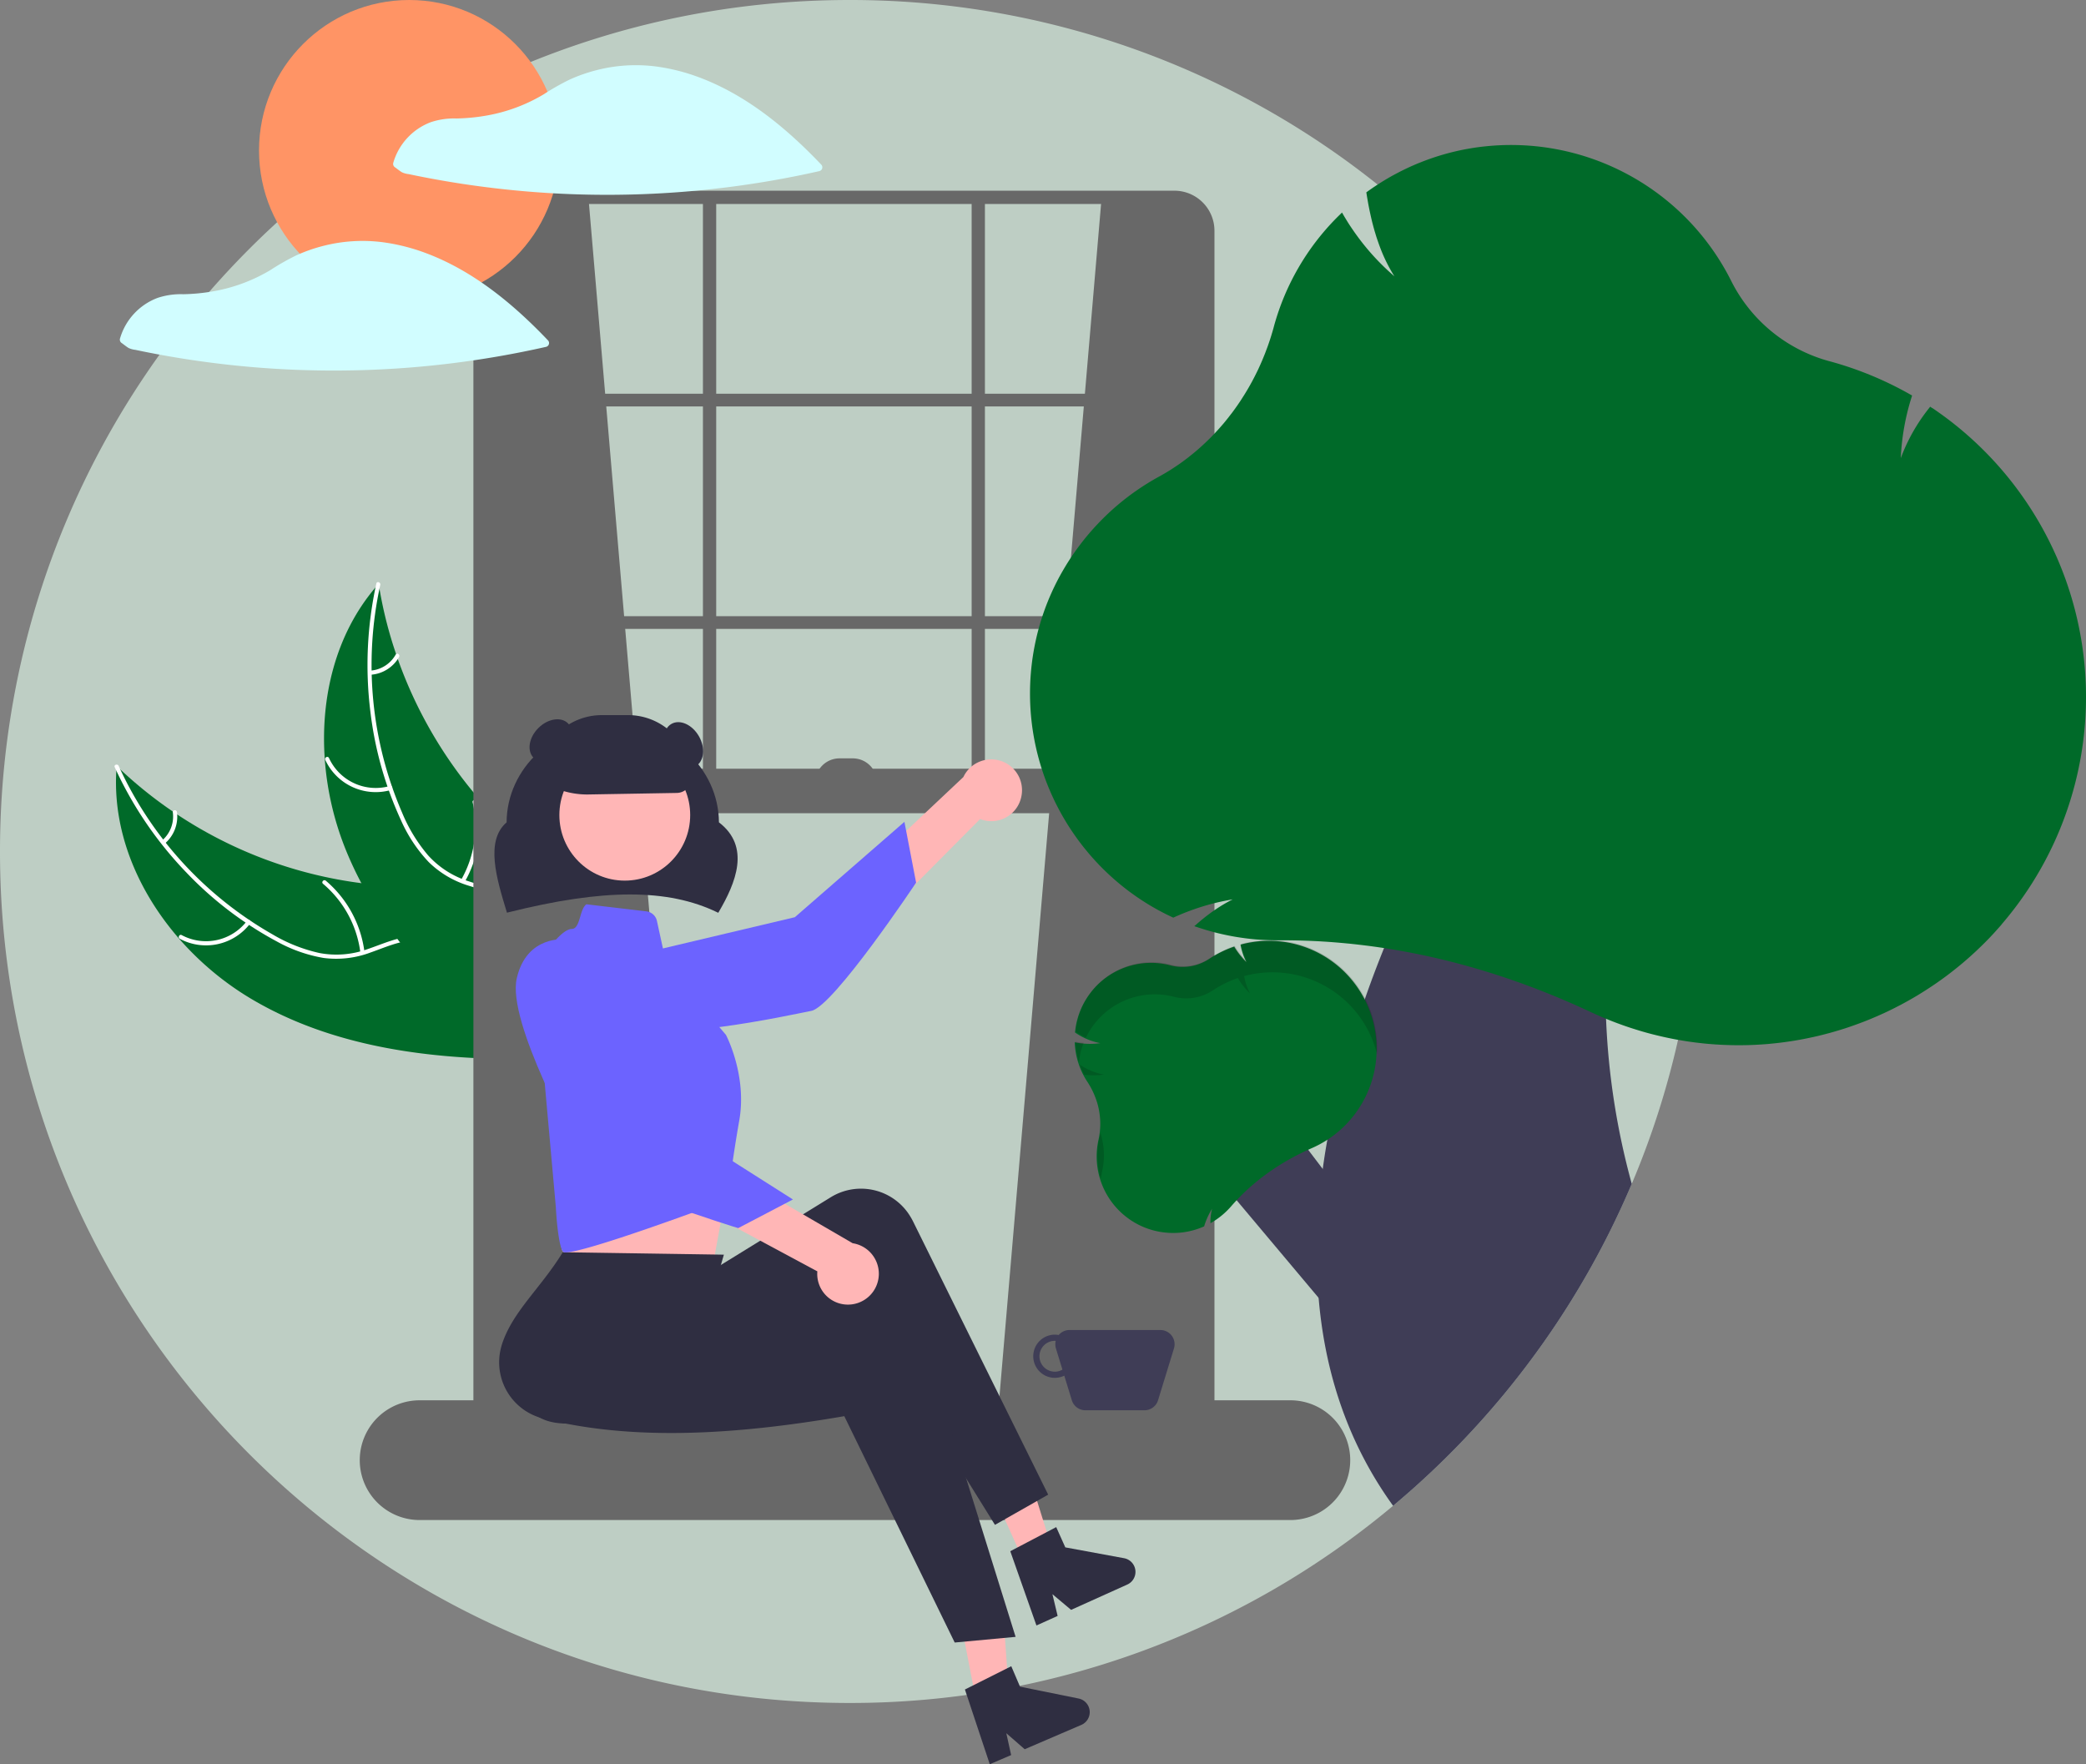
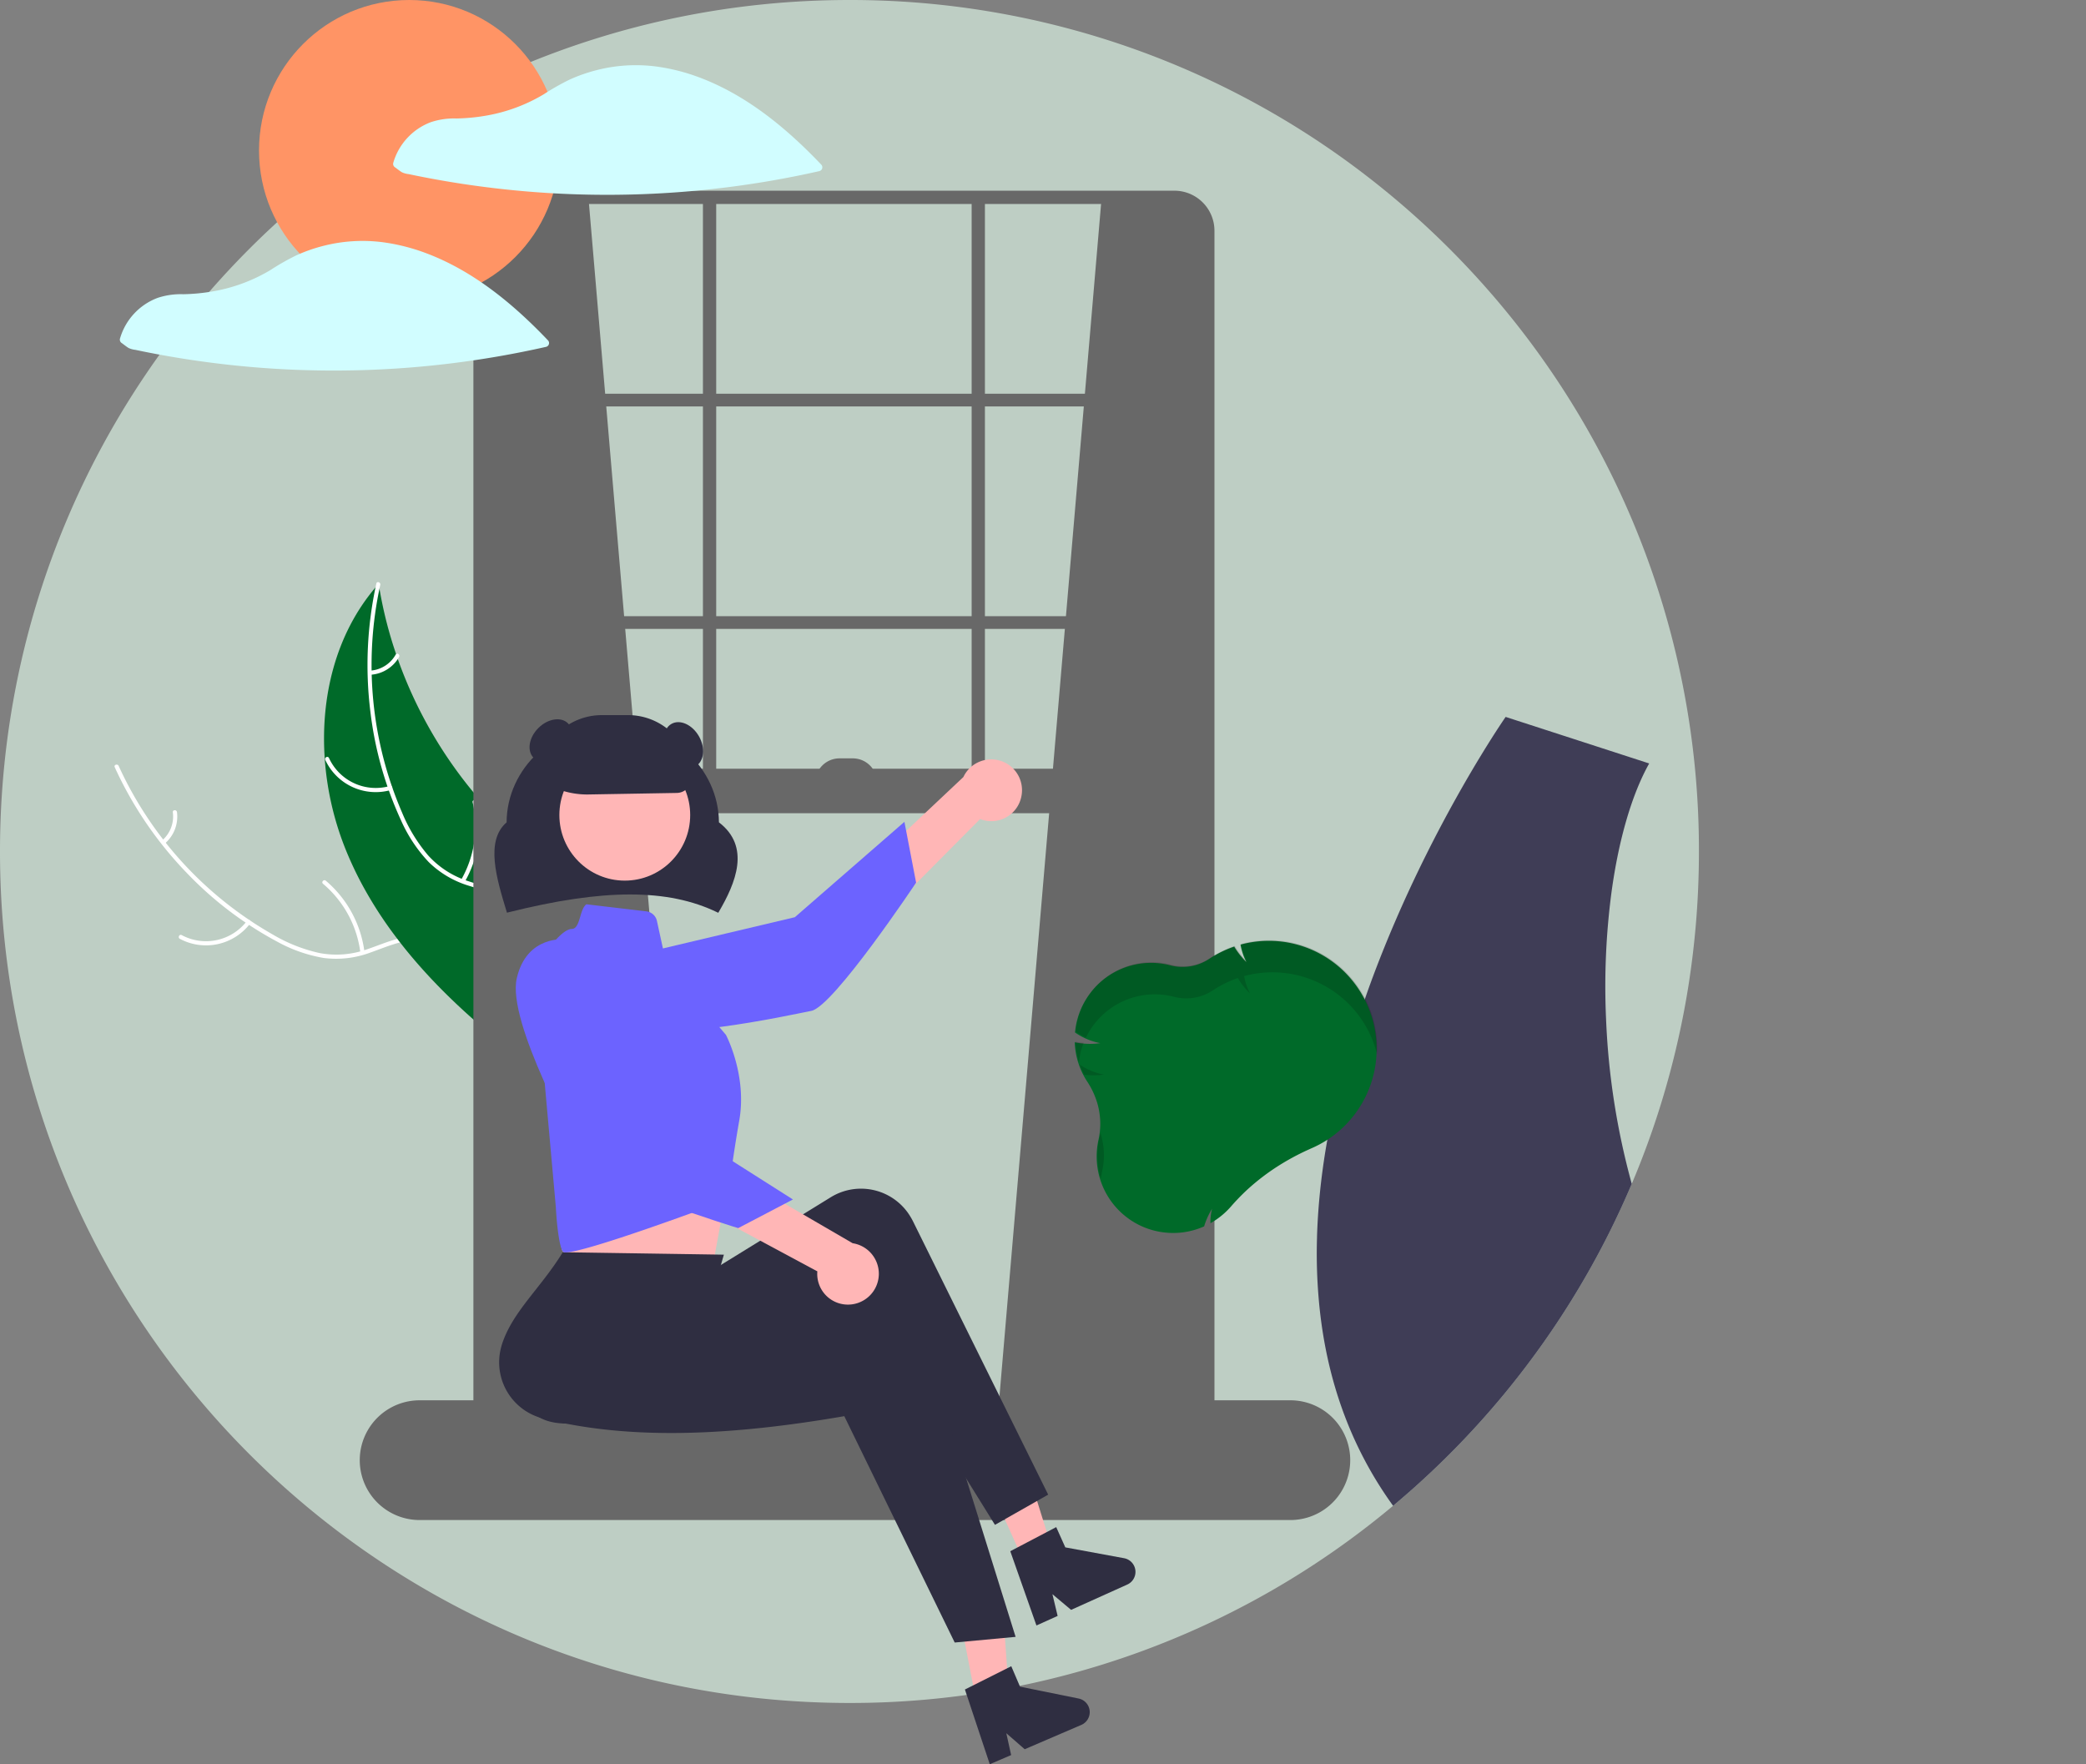
<svg xmlns="http://www.w3.org/2000/svg" width="700" height="592" viewBox="0 0 700 592">
  <rect x="0" y="0" width="700" height="592" fill="#808080" stroke="none" />
  <g id="Welcome_Screen_Image" data-name="Welcome Screen Image" transform="translate(0 0.001)" style="mix-blend-mode: darken;isolation: isolate">
    <path id="Path_46" data-name="Path 46" d="M698.606,337.905q0,12.478-1.047,24.7-.824,9.543-2.249,18.914-1.514,9.922-3.712,19.606v.007q-1.436,6.373-3.155,12.642a281.946,281.946,0,0,1-12.375,35.656q-1.6,3.784-3.311,7.515a281.954,281.954,0,0,1-14.446,27.486,286.715,286.715,0,0,1-55.192,66.854q-3.519,3.136-7.134,6.168a283.479,283.479,0,0,1-182.434,66.17c-157.433,0-285.053-127.919-285.053-285.72S256.12,52.185,413.552,52.185A283.377,283.377,0,0,1,590.8,114.128q3.541,2.813,6.993,5.752a287.416,287.416,0,0,1,31.349,31.1h.007a285,285,0,0,1,69.46,186.924Z" transform="translate(-128.499 -52.185)" fill="#becec4" />
-     <path id="Path_47" data-name="Path 47" d="M226.159,475.674c-27.155-16.2-47.65-46.475-44.989-78.036a145.433,145.433,0,0,0,91.554,40.22c13.23.784,28.026.275,37.765,9.285,6.06,5.606,8.881,14.046,9.343,22.3S318.644,485.9,317,494l.565,1.984C285.968,496.107,253.313,491.874,226.159,475.674Z" transform="translate(-142.011 -140.599)" fill="#006a29" />
    <path id="Path_48" data-name="Path 48" d="M181.659,397.443a124.628,124.628,0,0,0,51.724,56.585A53.513,53.513,0,0,0,249,460.221a30.669,30.669,0,0,0,16.126-1.281c4.85-1.64,9.623-3.88,14.786-4.309a18.8,18.8,0,0,1,14.44,5.339c4.844,4.511,7.782,10.5,10.452,16.45,2.965,6.611,5.94,13.524,11.624,18.278.689.576-.243,1.613-.931,1.038-9.89-8.271-11.5-22.122-19.409-31.864-3.689-4.545-8.766-8-14.8-7.913-5.275.08-10.2,2.386-15.095,4.088a32.727,32.727,0,0,1-15.721,1.841,49.465,49.465,0,0,1-15.793-5.568,120.76,120.76,0,0,1-30.063-22.86,126.957,126.957,0,0,1-24.282-35.593c-.372-.815.957-1.235,1.327-.426Z" transform="translate(-141.839 -140.438)" fill="#fff" />
    <path id="Path_49" data-name="Path 49" d="M233.3,468.211a18.642,18.642,0,0,1-23.619,5.176c-.79-.425-.168-1.674.622-1.249a17.263,17.263,0,0,0,21.96-4.86c.54-.717,1.573.22,1.036.933Z" transform="translate(-149.324 -158.357)" fill="#fff" />
    <path id="Path_50" data-name="Path 50" d="M286.977,473.438a36.094,36.094,0,0,0-12.53-23.093c-.687-.578.245-1.616.931-1.038a37.545,37.545,0,0,1,12.99,24.057c.109.893-1.282.963-1.391.074Z" transform="translate(-166.044 -153.78)" fill="#fff" />
    <path id="Path_51" data-name="Path 51" d="M201.78,427.682a10.606,10.606,0,0,0,3.555-9.4c-.121-.891,1.271-.96,1.391-.074a11.885,11.885,0,0,1-3.91,10.406.718.718,0,0,1-.983.053A.7.7,0,0,1,201.78,427.682Z" transform="translate(-147.336 -145.703)" fill="#fff" />
    <path id="Path_52" data-name="Path 52" d="M293.3,315.46c.091.555.182,1.109.284,1.669a139.781,139.781,0,0,0,5.58,21.928c.181.555.372,1.116.568,1.665a147.15,147.15,0,0,0,27.157,46.808,142.663,142.663,0,0,0,15.362,15.292c7.6,6.49,16.347,12.92,21.217,21.3a24.528,24.528,0,0,1,1.389,2.694l-20.685,47.3c-.1.084-.191.173-.292.257l-.74,1.926c-.3-.222-.607-.46-.908-.682-.175-.128-.345-.267-.52-.4-.115-.089-.23-.178-.339-.252-.039-.029-.077-.06-.1-.084-.109-.074-.2-.153-.3-.222q-2.579-1.982-5.139-4.008c-.011,0-.011,0-.017-.02-12.979-10.322-25.212-21.82-35.316-34.814-.3-.391-.619-.786-.913-1.2a136.323,136.323,0,0,1-12.063-18.667,120.614,120.614,0,0,1-5.172-11.033,100.385,100.385,0,0,1-7.118-30.5c-1.517-20.889,3.649-42.032,17.036-57.763C292.606,316.25,292.943,315.858,293.3,315.46Z" transform="translate(-166.241 -119.567)" fill="#006a29" />
    <path id="Path_53" data-name="Path 53" d="M298.916,315.638a125.007,125.007,0,0,0,7.31,76.395,53.742,53.742,0,0,0,8.746,14.367,30.729,30.729,0,0,0,13.645,8.709c4.858,1.618,10.013,2.709,14.394,5.483a18.868,18.868,0,0,1,8.323,12.977c1.158,6.524-.092,13.077-1.536,19.442-1.6,7.067-3.381,14.383-1.7,21.609.2.875-1.163,1.141-1.367.267-2.928-12.572,4.1-24.606,3.642-37.154-.215-5.855-2.192-11.681-7.063-15.249-4.26-3.119-9.576-4.249-14.508-5.845a32.777,32.777,0,0,1-13.658-8.017,49.669,49.669,0,0,1-9.265-13.977,121.232,121.232,0,0,1-10.272-36.394,127.238,127.238,0,0,1,1.992-43.073c.193-.875,1.506-.408,1.315.461Z" transform="translate(-171.307 -119.375)" fill="#fff" />
    <path id="Path_54" data-name="Path 54" d="M297.483,404.654a18.657,18.657,0,0,1-21.967-10.121c-.375-.816.871-1.439,1.247-.622a17.276,17.276,0,0,0,20.453,9.372c.862-.247,1.123,1.125.266,1.37Z" transform="translate(-166.364 -139.547)" fill="#fff" />
    <path id="Path_55" data-name="Path 55" d="M336.915,439.756a36.143,36.143,0,0,0,3.867-26c-.2-.876,1.166-1.142,1.367-.267a37.593,37.593,0,0,1-4.079,27.047C337.621,441.315,336.468,440.531,336.915,439.756Z" transform="translate(-182.177 -144.518)" fill="#fff" />
    <path id="Path_56" data-name="Path 56" d="M295.728,352.661a10.566,10.566,0,0,0,8.484-5.359c.439-.785,1.591,0,1.155.78a11.84,11.84,0,0,1-9.373,5.949.72.72,0,0,1-.817-.551A.7.7,0,0,1,295.728,352.661Z" transform="translate(-171.445 -127.633)" fill="#fff" />
    <path id="Path_57" data-name="Path 57" d="M382.388,141.029l34.889,409.378L347.5,555.665V146.237C355.814,140.723,367.75,139.86,382.388,141.029Z" transform="translate(-184.93 -74.807)" fill="#686868" />
    <path id="Path_58" data-name="Path 58" d="M614.388,141.029,579.5,550.407l69.779,5.259V146.237C640.963,140.723,629.028,139.86,614.388,141.029Z" transform="translate(-244.71 -74.807)" fill="#686868" />
    <path id="Path_59" data-name="Path 59" d="M577.762,571.974H355.917A13.448,13.448,0,0,1,342.5,558.525V151.634a13.448,13.448,0,0,1,13.417-13.449H577.762a13.448,13.448,0,0,1,13.417,13.449V558.526A13.449,13.449,0,0,1,577.762,571.974ZM355.917,142.649a8.984,8.984,0,0,0-8.964,8.985V558.526a8.984,8.984,0,0,0,8.964,8.985H577.762a8.984,8.984,0,0,0,8.964-8.985V151.634a8.984,8.984,0,0,0-8.964-8.984Z" transform="translate(-183.642 -74.196)" fill="#686868" />
    <rect id="Rectangle_7" data-name="Rectangle 7" width="242.563" height="4.265" transform="translate(161.72 132.118)" fill="#686868" />
    <rect id="Rectangle_8" data-name="Rectangle 8" width="242.563" height="4.265" transform="translate(161.72 206.764)" fill="#686868" />
    <rect id="Rectangle_9" data-name="Rectangle 9" width="4.454" height="203.129" transform="translate(235.885 66.222)" fill="#686868" />
    <rect id="Rectangle_10" data-name="Rectangle 10" width="4.454" height="203.129" transform="translate(326.056 66.222)" fill="#686868" />
    <path id="Path_60" data-name="Path 60" d="M603.518,723.865H311.042a20.09,20.09,0,0,1,0-40.179H603.518a20.09,20.09,0,0,1,0,40.179Z" transform="translate(-170.371 -213.809)" fill="#686868" />
    <rect id="Rectangle_11" data-name="Rectangle 11" width="242.563" height="14.929" transform="translate(161.72 257.949)" fill="#686868" />
    <path id="Path_61" data-name="Path 61" d="M427.117,442.043l-.308-.149c-16.548-8.012-38.217-8.005-70.264.026l-.342.086-.1-.339c-3.39-11.142-7.23-23.761-.016-29.97.1-18.219,16.045-33.012,35.628-33.012s35.521,14.786,35.628,33c10.732,8.225,5.617,20.378-.051,30.062Z" transform="translate(-186.088 -135.749)" fill="#2f2e41" />
    <path id="Path_62" data-name="Path 62" d="M563.291,407.116a10.274,10.274,0,0,1-13.842,7.55l-58.479,58.9-5.218-18.29,58.08-54.7a10.333,10.333,0,0,1,19.458,6.536Z" transform="translate(-220.554 -139.834)" fill="#ffb6b6" />
    <path id="Path_63" data-name="Path 63" d="M395.138,471.034s-5.306,12.051,7.786,19.483,58.846-2.836,66.27-4.27,35.153-43.028,35.153-43.028l-3.921-20.4-36.775,32Z" transform="translate(-196.931 -147.045)" fill="#6c63ff" />
    <path id="Path_64" data-name="Path 64" d="M382.375,577.088l.742,14.137s-2.191,12.523-.389,15.225,50.59,3.028,50.59,3.028,3.225-17.424,6-32.674Z" transform="translate(-193.824 -186.455)" fill="#ffb6b6" />
    <path id="Path_65" data-name="Path 65" d="M440.315,761.3l10.2-2.066-2.92-41.306L432.54,720.98Z" transform="translate(-111.454 -183.745)" fill="#ffb6b6" />
    <path id="Path_66" data-name="Path 66" d="M456.863,688.913l9.485-4.275-12.3-39.522-14,6.31Z" transform="translate(-113.388 -165.109)" fill="#ffb6b6" />
    <path id="Path_67" data-name="Path 67" d="M541.022,690.91l-17.859,10.136-44.044-70.94c-30.919,20.879-61.154,30.878-91.634,36.214-10.3,1.839-20.811.907-22.79-9.606q-.139-.737-.221-1.482c-1.217-11.483,13.034-26.2,14.846-40.252l39-2.347,4.809,6.181,45.1-27.8a19.337,19.337,0,0,1,26.647,6.753q.447.738.83,1.513Z" transform="translate(-189.285 -189.374)" fill="#2f2e41" />
    <path id="Path_68" data-name="Path 68" d="M527.455,745.977l-20.435,1.9-37.052-75.955c-36.742,6.334-71.4,8.363-101.386.7a19.429,19.429,0,0,1-13.859-23.466q.175-.729.4-1.443c3.588-10.974,12.981-18.738,20.381-30.807l54.054.823-6.038,20.88,52.51-6.811a19.372,19.372,0,0,1,21.541,17.112q.106.857.138,1.721Z" transform="translate(-186.649 -196.719)" fill="#2f2e41" />
    <ellipse id="Ellipse_6" data-name="Ellipse 6" cx="21.949" cy="22" rx="21.949" ry="22" transform="translate(187.708 251.495)" fill="#ffb6b6" />
    <path id="Path_69" data-name="Path 69" d="M387.549,460l20.125,2.373a4.11,4.11,0,0,1,3.532,3.209l3.2,14.68,19.951,23.55s7.164,13.465,4.478,28.724-3.867,26.6-3.867,26.6-53.519,20.113-55.31,17.42-2.372-14.925-2.372-14.925l-7.164-79.89s8.06-13.464,12.538-13.464C385.549,468.176,385.178,461.657,387.549,460Z" transform="translate(-190.759 -156.559)" fill="#6c63ff" />
    <ellipse id="Ellipse_7" data-name="Ellipse 7" cx="5.11" cy="6.146" rx="5.11" ry="6.146" transform="translate(239.643 395.192)" fill="#6c63ff" />
    <path id="Path_70" data-name="Path 70" d="M564.693,811.425l15.554-7.813,2.932,6.855,19.669,3.985a4.662,4.662,0,0,1,.91,8.849l-19,8.165-6.176-5.373,1.621,7.33-7.165,3.079Z" transform="translate(-240.895 -244.503)" fill="#2f2e41" />
    <path id="Path_71" data-name="Path 71" d="M585.2,748.963l15.415-8.087,3.052,6.8,19.736,3.638a4.662,4.662,0,0,1,1.066,8.831l-18.858,8.5-6.269-5.263,1.749,7.3-7.11,3.2Z" transform="translate(-246.18 -228.446)" fill="#2f2e41" />
    <path id="Path_72" data-name="Path 72" d="M388.36,401.319a28.043,28.043,0,0,1-16.2-5.123l-.158-.111v-.194a21.2,21.2,0,0,1,21.156-21.206h8.908a21.205,21.205,0,0,1,21.156,21.206A4.932,4.932,0,0,1,418.4,400.8l-29.542.51C388.693,401.318,388.526,401.319,388.36,401.319Z" transform="translate(-191.243 -134.725)" fill="#2f2e41" />
    <path id="Path_407" data-name="Path 407" d="M6.175.16c3.282,0,5.938,3.656,5.934,8.174S9.44,16.516,6.158,16.52.22,12.863.225,8.346,2.893.163,6.175.16Z" transform="translate(219.87 245.868) rotate(-30)" fill="#2f2e41" />
    <path id="Path_408" data-name="Path 408" d="M8.371.257c4.515-.005,8.172,2.652,8.168,5.936s-3.667,5.95-8.182,5.955S.185,9.5.189,6.212,3.856.262,8.371.257Z" transform="translate(174.541 250.045) rotate(-45)" fill="#2f2e41" />
-     <path id="Path_73" data-name="Path 73" d="M646.217,662.185h-30.5a4.719,4.719,0,0,0-3.615,1.676,7.246,7.246,0,1,0,1.866,13.645l2.529,8.239a4.766,4.766,0,0,0,4.555,3.372h19.829a4.766,4.766,0,0,0,4.554-3.372l5.335-17.378a4.776,4.776,0,0,0-4.555-6.182Zm-35.4,13.984a5.179,5.179,0,0,1,0-10.359c.094,0,.182.023.275.028a4.742,4.742,0,0,0,.072,2.529l2.182,7.11a5.09,5.09,0,0,1-2.531.692Z" transform="translate(-256.826 -215.892)" fill="#3f3d56" />
    <path id="Path_74" data-name="Path 74" d="M483.8,619.622A10.289,10.289,0,0,1,472.617,608.5l-73.074-39.25,15.983-10.258,68.942,40.074a10.36,10.36,0,0,1-.664,20.559Z" transform="translate(-198.34 -181.895)" fill="#ffb6b6" />
    <path id="Path_75" data-name="Path 75" d="M378.378,475.813s-13.04-1.637-16.387,13.066,19.594,55.691,23.095,62.408S436.294,572.7,436.294,572.7l18.37-9.618-41.133-26.13Z" transform="translate(-188.579 -160.593)" fill="#6c63ff" />
    <path id="Path_76" data-name="Path 76" d="M376.666,342h4.454a8.175,8.175,0,0,1,8.166,8.185H368.5A8.175,8.175,0,0,1,376.666,342Z" transform="translate(-94.953 -87.53)" fill="#686868" />
    <ellipse id="Ellipse_10" data-name="Ellipse 10" cx="50.395" cy="50.513" rx="50.395" ry="50.513" transform="translate(86.918 -0.001)" fill="#ff9465" />
    <path id="Path_77" data-name="Path 77" d="M449.871,114.937c-11.678-12.279-25.24-23.48-41.3-29.4a66.251,66.251,0,0,0-13.831-3.484c-.038-.005-.074,0-.112,0a2.021,2.021,0,0,0-.233-.046,53.123,53.123,0,0,0-19.762,1.2,54.51,54.51,0,0,0-9.2,3.213,80.388,80.388,0,0,0-8.634,4.9,56.079,56.079,0,0,1-19.08,7.135,64.045,64.045,0,0,1-10.248,1.008,24.7,24.7,0,0,0-8.621,1.244,20.721,20.721,0,0,0-12.6,13.677,1.346,1.346,0,0,0,.6,1.469c.764.549,1.509,1.171,2.313,1.66a7.2,7.2,0,0,0,2.259.618q1.915.405,3.835.786,7.074,1.4,14.206,2.487,14.432,2.19,29.021,3.085a322.38,322.38,0,0,0,58.41-1.76,323.542,323.542,0,0,0,32.407-5.618,1.314,1.314,0,0,0,.573-2.174Z" transform="translate(-174.291 -59.708)" fill="#d1fdff" />
    <path id="Path_78" data-name="Path 78" d="M285.03,164.794A66.24,66.24,0,0,0,271.2,161.31c-.038-.005-.074,0-.112,0a2.025,2.025,0,0,0-.233-.046,53.123,53.123,0,0,0-19.762,1.2,54.518,54.518,0,0,0-9.2,3.213,80.415,80.415,0,0,0-8.634,4.9,56.078,56.078,0,0,1-19.08,7.134,64.044,64.044,0,0,1-10.247,1.008,24.7,24.7,0,0,0-8.621,1.244,20.722,20.722,0,0,0-12.6,13.676,1.346,1.346,0,0,0,.6,1.469c.764.549,1.51,1.171,2.313,1.66a7.2,7.2,0,0,0,2.259.618q1.915.405,3.835.786,7.074,1.4,14.206,2.487,14.433,2.19,29.021,3.085a322.388,322.388,0,0,0,58.41-1.76,323.55,323.55,0,0,0,32.407-5.618,1.314,1.314,0,0,0,.573-2.174C314.648,181.914,301.086,170.713,285.03,164.794Z" transform="translate(-142.457 -79.993)" fill="#d1fdff" />
-     <path id="Path_79" data-name="Path 79" d="M599.65,541.73l-33.933-44.682-26.774,15.175,56.737,67.532Z" transform="translate(-138.871 -127.213)" fill="#3f3d56" />
    <path id="Path_80" data-name="Path 80" d="M820.824,476.812a245.546,245.546,0,0,0,8.626,55.366q-1.6,3.783-3.311,7.515a281.867,281.867,0,0,1-14.445,27.486A286.712,286.712,0,0,1,756.5,634.032q-3.519,3.136-7.134,6.168c-13.74-18.988-21.156-39.941-24.089-61.5-.371-2.738-.676-5.506-.906-8.259v-.015a176.511,176.511,0,0,1-.542-20.119c.007-.536.022-1.079.044-1.622.26-7.173.906-14.36,1.878-21.481v-.007c.111-.819.223-1.637.349-2.456.356-2.455.757-4.911,1.2-7.351a298.362,298.362,0,0,1,10.645-41.511v-.007c.126-.394.252-.781.393-1.168.49-1.473.987-2.932,1.5-4.39a2.587,2.587,0,0,1,.119-.335q.991-2.857,2.026-5.67.278-.781.579-1.562c.779-2.091,1.574-4.167,2.383-6.213.252-.655.512-1.31.772-1.957.2-.5.394-1,.6-1.488v-.007q1.77-4.386,3.585-8.6c3.392-7.9,6.881-15.335,10.281-22.188l.007-.007c14.112-28.371,26.939-46.794,26.939-46.794L835.3,391.11c-5.745,10.216-10.192,25.283-12.627,43.059a240.921,240.921,0,0,0-1.849,42.635Z" transform="translate(-281.88 -134.93)" fill="#3f3d56" />
    <path id="Path_81" data-name="Path 81" d="M712.566,498.114c-.282-.662-.6-1.31-.928-1.957a36.654,36.654,0,0,0-6.466-8.929c-.386-.394-.787-.789-1.2-1.161a36.1,36.1,0,0,0-33.761-8.378l-.03.015-.223.06.052.253a21.078,21.078,0,0,0,.965,3.46c.111.305.238.6.364.886.052.134.119.253.178.387,0,0-.008.007.007.007s.007.015.007.022c.141.275.275.558.423.826-.3-.29-.594-.588-.876-.893-.275-.283-.527-.58-.779-.878a24.65,24.65,0,0,1-2.339-3.229l-.119-.2-.207.082a36.423,36.423,0,0,0-7.958,3.906l-.267.179a16.152,16.152,0,0,1-13,2.128,25.611,25.611,0,0,0-25.811,8.014c-.134.156-.267.32-.4.476-.282.342-.549.692-.809,1.049a25.524,25.524,0,0,0-4.951,12.82l-.015.171.141.1a22.03,22.03,0,0,0,8.344,3.482,24.909,24.909,0,0,1-5.671.142h-.008a22.928,22.928,0,0,1-2.554-.357l-.156-.03h-.008l-.193-.037.029.357a25.636,25.636,0,0,0,4.135,12.761l.074.1a1.009,1.009,0,0,1,.074.119,26.8,26.8,0,0,1,2.613,5.142,24.546,24.546,0,0,1,1.1,14.07A25.684,25.684,0,0,0,632.825,570a25.421,25.421,0,0,0,12.582,4.427c.616.052,1.24.082,1.864.082a25.547,25.547,0,0,0,10.37-2.165l.119-.045.029-.134a25.219,25.219,0,0,1,2.628-5.789,17.594,17.594,0,0,0-.549,4.368v.491l.423-.246c.364-.216.735-.446,1.069-.662a26.174,26.174,0,0,0,5.4-4.7c.616-.714,1.24-1.406,1.893-2.1l.007-.007c1.269-1.354,2.613-2.678,4.009-3.944a75.007,75.007,0,0,1,9.5-7.269,81.83,81.83,0,0,1,10.489-5.714h.007c.408-.193.824-.379,1.232-.558a36.156,36.156,0,0,0,5.2-2.8c.059-.037.111-.067.163-.1a36.352,36.352,0,0,0,13.3-45.016Z" transform="translate(-253.682 -160.778)" fill="#006a29" />
    <path id="Path_82" data-name="Path 82" d="M626.2,575.761a25.749,25.749,0,0,0-.46,2.741,26.044,26.044,0,0,1-.581-13.524c.154-.685.27-1.379.361-2.076A24.442,24.442,0,0,1,626.2,575.761Z" transform="translate(-256.313 -182.896)" opacity="0.15" />
    <path id="Path_83" data-name="Path 83" d="M624.715,535.654a24.931,24.931,0,0,1-6.63.032,25.8,25.8,0,0,1-1.49-3.382,21.726,21.726,0,0,0,8.12,3.35Z" transform="translate(-254.269 -175.065)" opacity="0.15" />
    <path id="Path_84" data-name="Path 84" d="M617.388,522.345a25.914,25.914,0,0,0-1.6,6.477,25.626,25.626,0,0,1-1.189-6.524l-.018-.358.35.068A24.746,24.746,0,0,0,617.388,522.345Z" transform="translate(-253.749 -172.413)" opacity="0.15" />
    <path id="Path_85" data-name="Path 85" d="M626.219,487.757a25.657,25.657,0,0,1,20.469-3.36,16.125,16.125,0,0,0,13.005-2.125l.268-.177a36.315,36.315,0,0,1,7.953-3.915l.214-.074.117.194a24.618,24.618,0,0,0,3.991,5,18.921,18.921,0,0,1-1.943-5.588l-.051-.258.254-.067a36.19,36.19,0,0,1,45.368,36.98,36.166,36.166,0,0,0-44.328-26.2l-.253.067.05.257a18.93,18.93,0,0,0,1.943,5.589,24.64,24.64,0,0,1-3.991-5l-.117-.194-.214.074A36.311,36.311,0,0,0,661,492.879l-.268.177a16.127,16.127,0,0,1-13.005,2.125,25.632,25.632,0,0,0-29.544,13.71,31.09,31.09,0,0,1-3.336-1.868l-.145-.093.017-.171A25.617,25.617,0,0,1,626.219,487.757Z" transform="translate(-253.781 -160.702)" opacity="0.15" />
-     <path id="Path_86" data-name="Path 86" d="M896.887,205.857l-.705-.469-.512.67a60.929,60.929,0,0,0-9.346,16.585,79.611,79.611,0,0,1,3.578-20.306l.223-.692-.639-.365a116.908,116.908,0,0,0-26.352-10.953l-1-.268a52.036,52.036,0,0,1-32.773-26.995,82.629,82.629,0,0,0-82.717-45.008h-.008c-.178.015-.364.037-.542.06-.3.03-.6.067-.9.1-.609.082-1.2.164-1.8.253-.5.074-1.017.156-1.521.246-.267.037-.527.082-.787.134s-.527.089-.787.141h-.007a81.706,81.706,0,0,0-14.594,4.2h-.008v.007l-1.2.469q-1.849.759-3.667,1.607c-.275.127-.542.26-.817.387-.074.037-.156.074-.23.119-.78.372-1.552.759-2.316,1.168-.111.052-.223.112-.334.171l-.713.38q-2.349,1.272-4.617,2.7c-.126.074-.245.149-.371.231s-.275.179-.408.268c-.082.045-.164.1-.245.156-.23.141-.453.29-.675.446-.446.29-.891.588-1.329.893s-.9.625-1.344.945l-.445.32.082.551c.074.454.141.908.223,1.354s.148.885.23,1.324c.126.737.267,1.466.408,2.173.1.469.186.93.289,1.384s.2.938.312,1.406c.215.967.445,1.9.691,2.827.119.461.245.923.378,1.377.074.275.149.551.23.818l.178.558c.015.06.03.127.052.193a1.779,1.779,0,0,0,.059.186q.123.413.245.8c.045.141.089.283.141.417.1.32.215.647.327.96.119.357.245.714.371,1.064.03.089.059.171.089.26a2.048,2.048,0,0,0,.074.2c.029.074.059.156.089.231.126.335.252.677.386,1.012.044.119.089.246.141.365a53.312,53.312,0,0,0,4.417,8.706q-2.884-2.478-5.553-5.253a80.032,80.032,0,0,1-7.572-9.159c-.186-.253-.371-.513-.542-.774-.349-.5-.691-1-1.024-1.5-.357-.521-.7-1.064-1.032-1.6-.223-.357-.445-.722-.661-1.079s-.416-.677-.609-1.019l-.579-1h-.008v.007l-.817.8c-.327.32-.653.64-.972.96a82.733,82.733,0,0,0-20.986,36.2l-.112.409-.111.424c-.215.759-.43,1.5-.661,2.247v.007c-.223.744-.46,1.488-.713,2.217-.23.692-.467,1.377-.72,2.061q-.123.346-.267.692c-.156.446-.327.885-.5,1.332-.082.2-.163.409-.245.61-.2.491-.4.982-.6,1.466-.03.074-.067.156-.1.231-.06.149-.126.3-.186.439-.156.357-.319.722-.475,1.079-.111.231-.215.469-.319.7-.044.1-.1.208-.141.313-.275.6-.557,1.183-.854,1.763-.334.685-.675,1.369-1.039,2.039-.319.625-.653,1.235-1,1.845-.6,1.079-1.232,2.15-1.886,3.192-.252.4-.5.8-.765,1.205-.059.1-.119.193-.178.283-.215.35-.438.685-.668,1.027-.156.231-.311.461-.468.684-.26.4-.534.789-.817,1.168-.074.119-.156.231-.237.342-.416.58-.831,1.146-1.255,1.711-.015.007-.015.015-.022.022s-.015.007-.022.015c-.186.246-.371.491-.564.729-.253.35-.527.692-.8,1.027-.445.566-.913,1.138-1.388,1.7-.015.015-.022.03-.037.037a79.237,79.237,0,0,1-7.973,8.125c-.052.045-.089.089-.141.127-.4.35-.8.7-1.218,1.042l-.512.424c-.282.238-.572.476-.854.692a.589.589,0,0,1-.112.089c-.252.208-.5.4-.75.6-.3.246-.609.476-.92.707q-2.2,1.674-4.528,3.162c-.23.156-.475.313-.713.461-.141.089-.282.179-.416.253-.564.35-1.128.692-1.692,1.019s-1.143.655-1.715.967c-1.225.67-2.435,1.369-3.615,2.1-.594.372-1.188.744-1.774,1.124q-3.5,2.277-6.733,4.874a82.273,82.273,0,0,0-6.2,5.513q-.367.357-.735.737c-.49.484-.965.975-1.418,1.466-.727.751-1.425,1.525-2.116,2.307a83.65,83.65,0,0,0-9.62,13.408,78.9,78.9,0,0,0-3.771,7.359c-.854,1.883-1.633,3.81-2.338,5.759q-.7,1.953-1.314,3.944c-.2.662-.394,1.332-.579,2-.631,2.269-1.158,4.561-1.589,6.86q-.524,2.768-.846,5.543c-.111.93-.2,1.86-.282,2.783q-.287,3.4-.293,6.81a82.976,82.976,0,0,0,2.461,20.222q.545,2.187,1.21,4.353c.223.722.46,1.436.7,2.15q.9,2.679,2,5.305.657,1.574,1.381,3.125a83.063,83.063,0,0,0,11.64,18.274q1.147,1.373,2.368,2.7c.007,0,0,.007,0,.007a82.389,82.389,0,0,0,6.406,6.28h.007q1.348,1.194,2.739,2.314c.008-.008.008,0,.008,0,.935.759,1.878,1.488,2.843,2.195q.724.525,1.47,1.049,1.459,1.038,2.977,2h.007q1.515.982,3.073,1.875c2.086,1.2,4.224,2.322,6.421,3.341l.371.171.379-.171a81.139,81.139,0,0,1,10.868-4c.816-.238,1.641-.454,2.457-.662q3.1-.77,6.236-1.295a51.261,51.261,0,0,0-5.894,3.475c-1.462.99-2.9,2.069-4.35,3.259-.483.394-.965.8-1.448,1.22l-1.2,1.042,1.507.5c.549.179,1.1.357,1.648.521.75.238,1.492.454,2.219.655q2.383.67,4.8,1.183l1.173.246c.764.149,1.537.3,2.309.431a.5.5,0,0,0,.1.015c.8.134,1.611.26,2.413.372q2.238.324,4.476.513c.163.022.327.03.5.037.364.03.72.06,1.084.082.8.052,1.611.089,2.42.119.059,0,.112.007.171.007.408.015.817.03,1.225.037,0,0,0,.007.008,0,.408.007.816.015,1.225.015h2.257c.423,0,.846.007,1.277.007.594,0,1.2.007,1.789.015.156,0,.319.007.483.007.95.015,1.9.037,2.851.06.059,0,.119.008.178.008.95.03,1.9.059,2.85.1.208.007.416.015.631.03q1.369.056,2.739.134c.26.015.527.037.794.052.69.037,1.388.082,2.079.134.408.022.809.052,1.217.089,1.648.127,3.289.268,4.937.432.549.045,1.1.1,1.648.164q2.2.234,4.425.513c.661.074,1.321.164,1.982.253.074.007.148.015.222.03.817.112,1.626.223,2.442.342.535.074,1.069.156,1.6.238s1.1.164,1.648.26c.3.045.594.1.9.149.713.112,1.433.231,2.153.365a1.749,1.749,0,0,1,.193.03c1.529.268,3.066.551,4.595.856.9.171,1.789.35,2.68.536.7.141,1.4.29,2.093.439.119.022.238.052.356.082a.378.378,0,0,0,.081.015c1.054.231,2.115.469,3.17.722q5.49,1.272,10.964,2.827c.839.231,1.678.476,2.517.722.356.1.705.208,1.054.313.728.216,1.448.432,2.175.662.638.193,1.284.394,1.923.6.4.127.8.253,1.2.387.624.193,1.247.394,1.863.61.527.164,1.047.335,1.566.521.742.246,1.492.5,2.234.766.216.074.438.149.653.231.906.312,1.811.632,2.717.967.883.32,1.767.647,2.643.975.609.231,1.217.454,1.819.692.676.26,1.351.521,2.019.789.965.379,1.937.766,2.9,1.161.891.357,1.774.722,2.665,1.1.163.067.334.134.5.208.772.32,1.544.655,2.309.99.5.208.987.424,1.477.64q3.207,1.406,6.406,2.909h.008c1.336.632,2.695,1.235,4.06,1.808.319.134.638.268.965.394.542.231,1.091.446,1.641.67.357.141.713.283,1.076.417.527.208,1.062.409,1.6.6.564.208,1.121.417,1.693.61.2.074.4.141.609.216.661.223,1.321.446,1.989.662.067.022.134.045.208.067.7.223,1.4.446,2.1.655a1.491,1.491,0,0,0,.171.052c.757.231,1.529.454,2.294.67,1.128.313,2.264.61,3.4.885.208.052.416.1.623.149.609.149,1.21.29,1.819.424.646.149,1.3.283,1.945.417s1.307.268,1.952.387c.349.067.7.134,1.039.193l.913.156c.631.112,1.262.208,1.9.312a.145.145,0,0,1,.052.007c.72.112,1.433.216,2.153.305.69.1,1.381.179,2.071.26l.438.045c.572.067,1.143.134,1.715.186l.49.045c.564.052,1.128.1,1.693.141a2.623,2.623,0,0,0,.342.022c.5.045,1.009.082,1.514.1.356.03.705.045,1.061.067l.549.022c.49.03.98.045,1.477.06.6.022,1.2.037,1.8.052.72.015,1.448.022,2.168.022h.015c.705,0,1.418-.007,2.123-.022h.267l.78-.022c.4-.007.8-.022,1.195-.037.757-.03,1.507-.067,2.257-.112.3-.015.6-.037.9-.052.134-.007.275-.022.408-.03.468-.03.928-.06,1.4-.1s.972-.082,1.455-.134c.623-.06,1.247-.126,1.871-.193.49-.052.979-.112,1.462-.171a1.5,1.5,0,0,0,.193-.03c.468-.052.935-.112,1.4-.179.549-.074,1.091-.156,1.633-.238l.17-.022c.935-.149,1.878-.3,2.821-.469.987-.179,1.975-.372,2.954-.573.364-.074.72-.156,1.084-.231.2-.045.409-.082.6-.126.3-.067.6-.134.9-.208.052-.007.112-.022.164-.03.416-.089.824-.194,1.239-.3.832-.2,1.648-.409,2.464-.632.364-.089.727-.186,1.077-.283.1-.03.208-.06.3-.089q2.261-.636,4.484-1.347c.653-.208,1.3-.424,1.945-.655q2.083-.714,4.128-1.5c.364-.134.727-.283,1.091-.424.534-.216,1.069-.432,1.6-.647.475-.2.951-.4,1.433-.61.237-.1.475-.2.713-.305.713-.312,1.425-.632,2.131-.952.475-.223.943-.439,1.41-.662.743-.357,1.478-.722,2.212-1.086.186-.1.364-.193.542-.283.467-.238.935-.484,1.41-.722.75-.4,1.5-.8,2.242-1.22.252-.134.5-.275.749-.417q1.225-.692,2.428-1.406,2.661-1.6,5.248-3.333c.431-.283.861-.581,1.285-.871.8-.551,1.588-1.116,2.375-1.682.081-.06.156-.119.237-.171.393-.29.787-.58,1.18-.878.817-.617,1.626-1.243,2.435-1.882.015-.007.037-.03.059-.045.364-.29.728-.58,1.084-.871,1.106-.9,2.2-1.815,3.266-2.76.527-.454,1.047-.923,1.559-1.391.386-.35.772-.7,1.151-1.057.765-.722,1.514-1.436,2.257-2.165.371-.357.735-.729,1.106-1.1s.735-.744,1.1-1.124c.126-.126.252-.26.379-.394.371-.394.742-.8,1.113-1.191.319-.342.631-.7.95-1.057.534-.6,1.076-1.191,1.6-1.793a1.133,1.133,0,0,1,.089-.1c.03-.037.06-.067.082-.1H920.1a116.937,116.937,0,0,0-23.213-173.345Z" transform="translate(-248.479 -68.92)" fill="#006a29" />
  </g>
</svg>